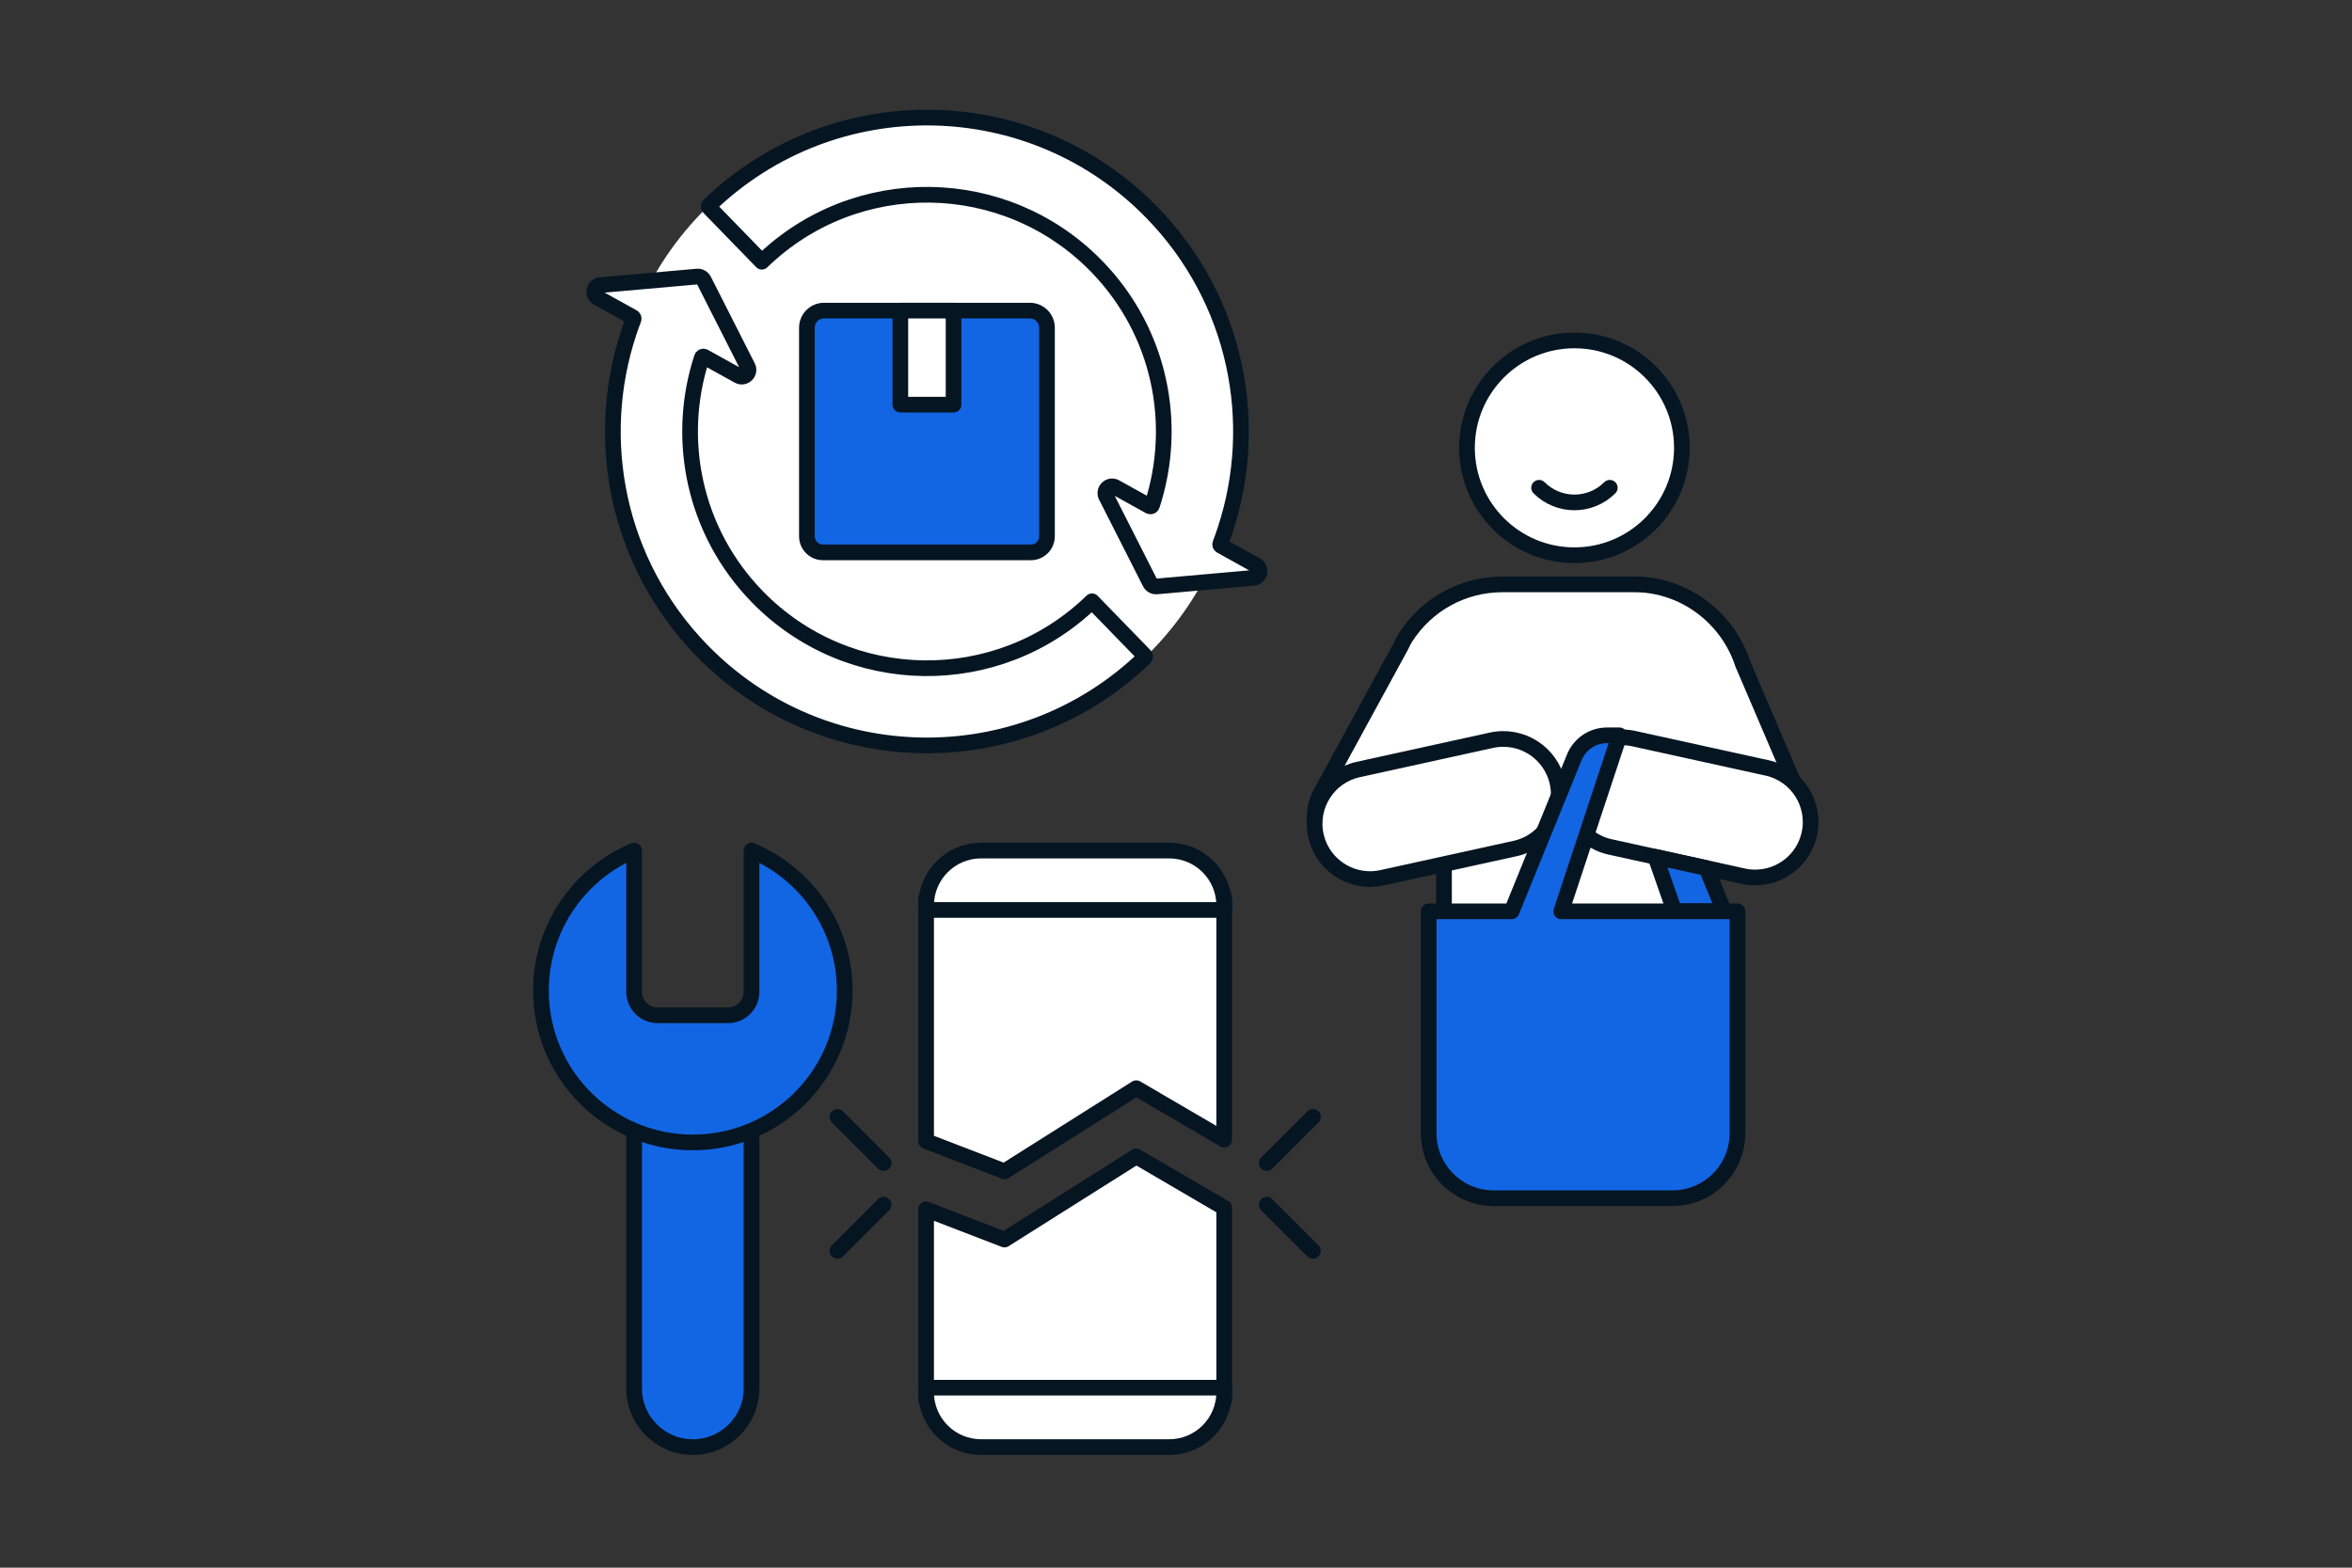
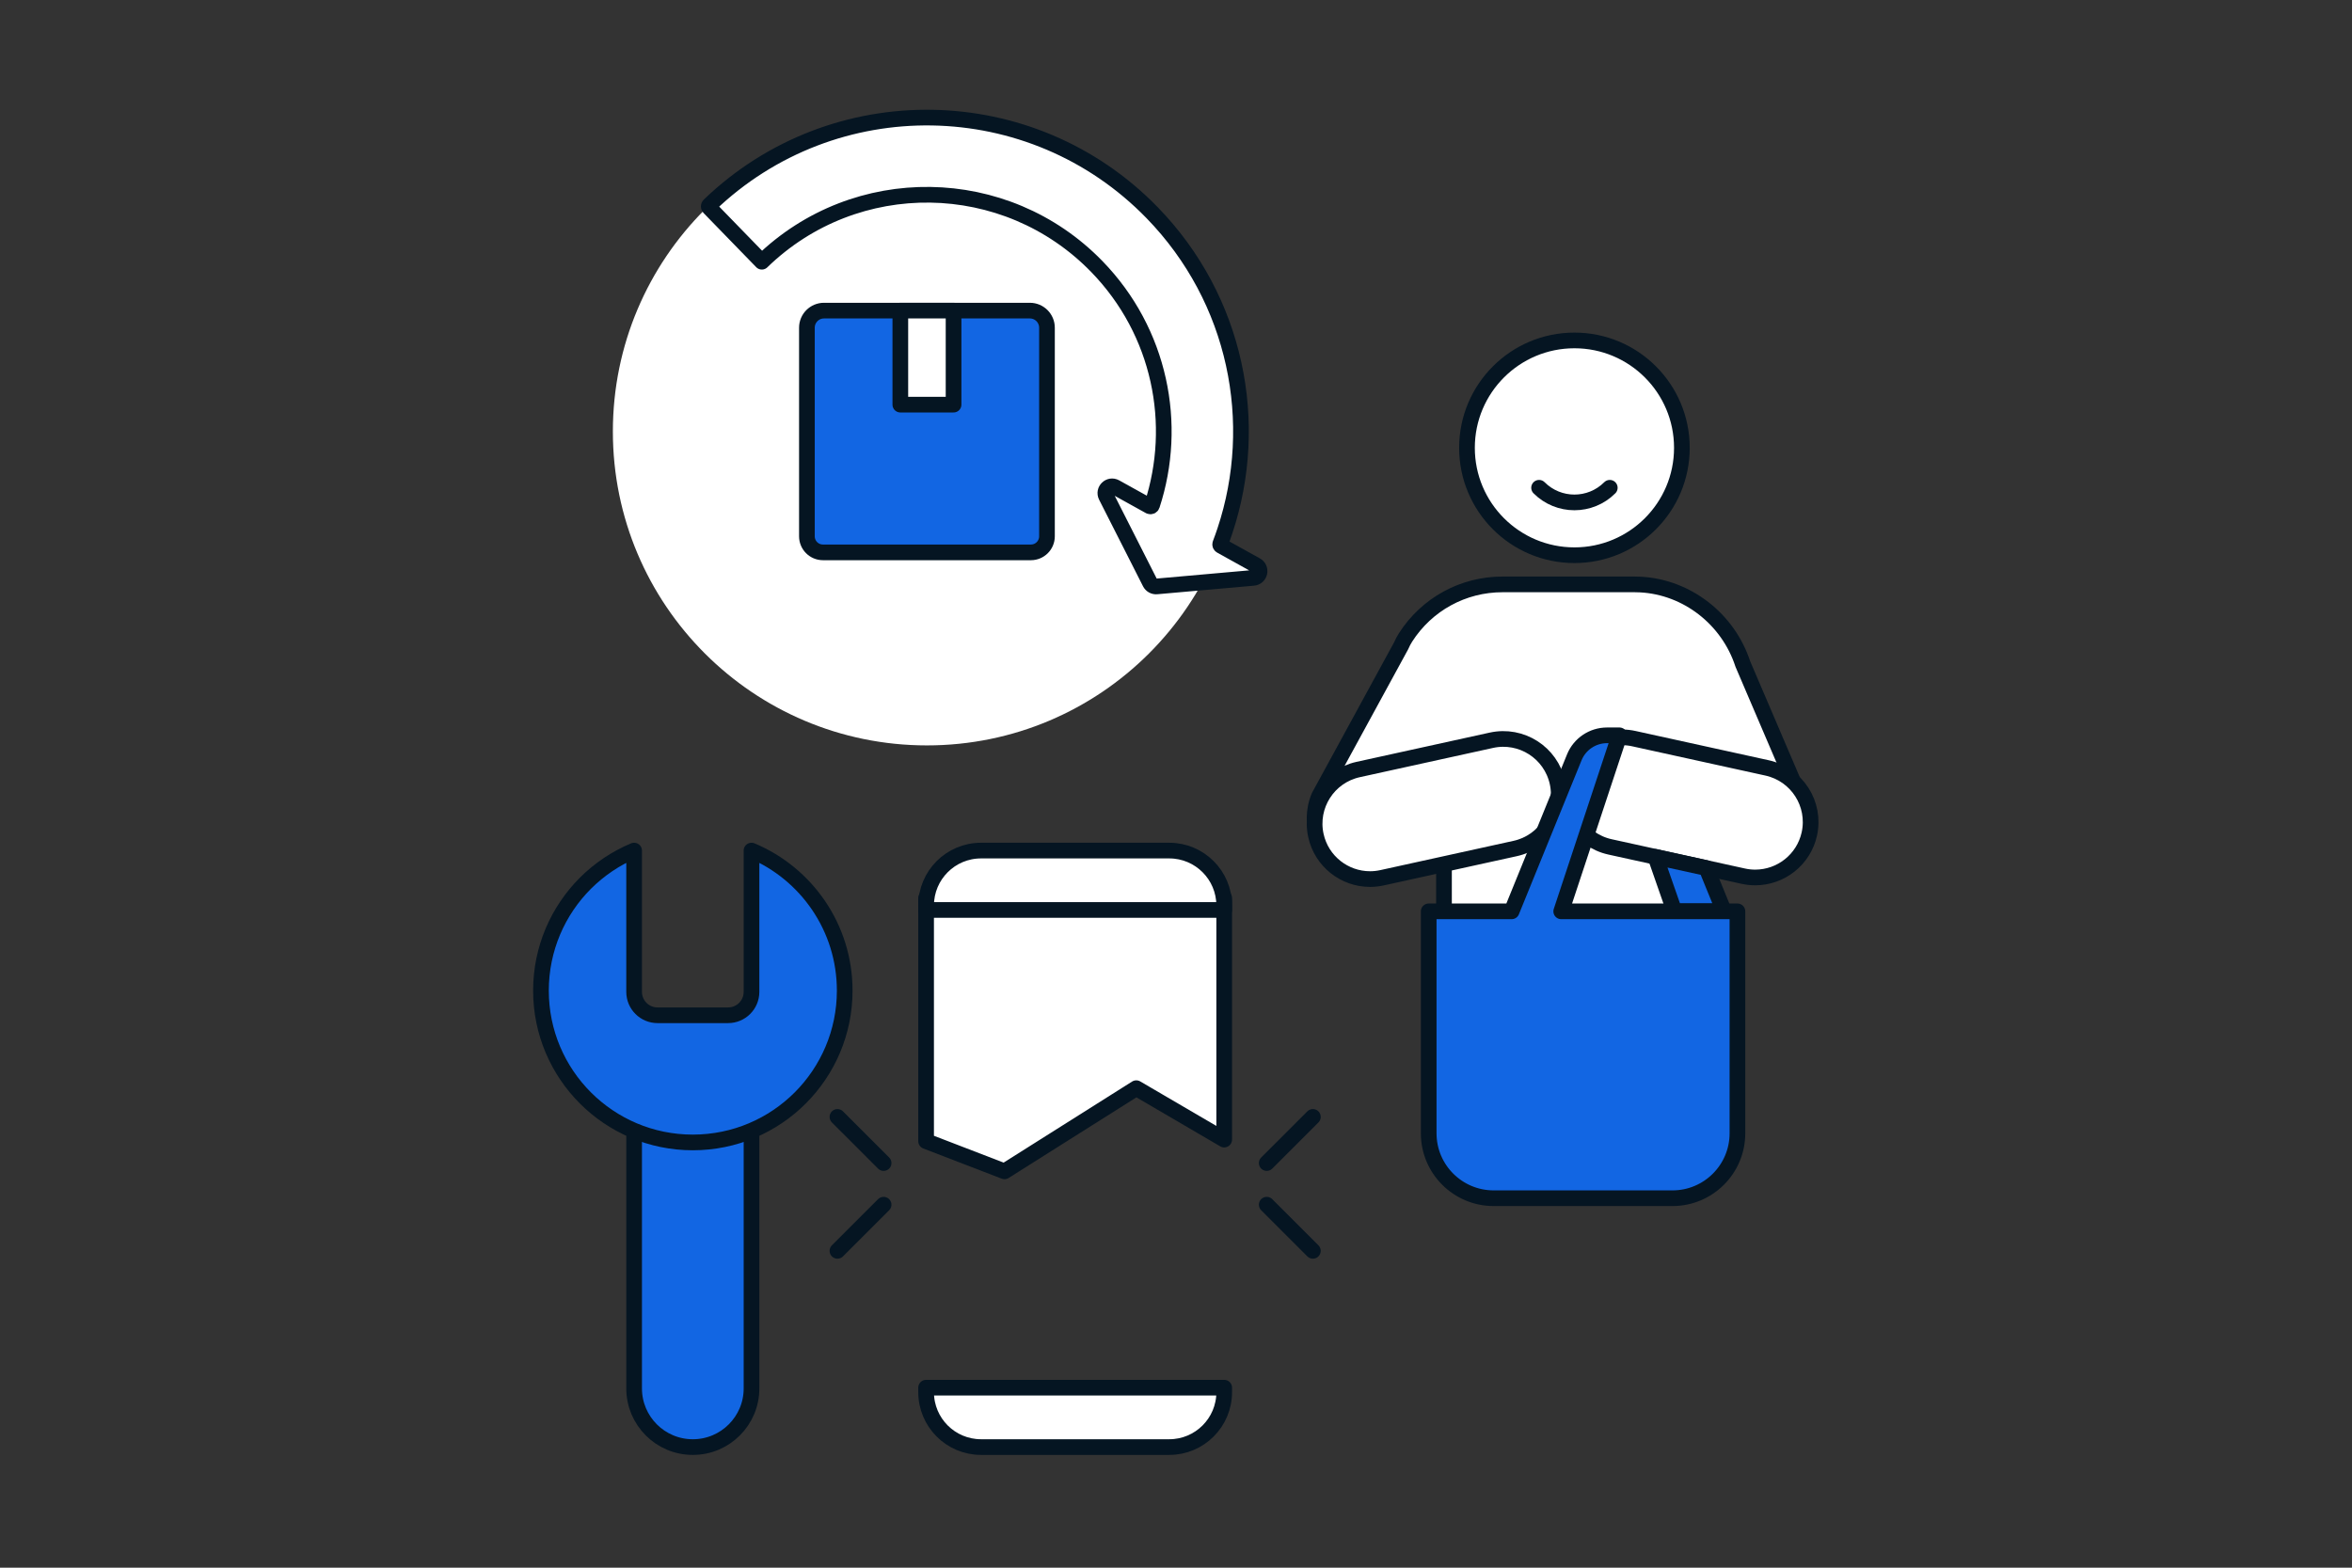
<svg xmlns="http://www.w3.org/2000/svg" width="300" height="200" viewBox="0 0 300 200" fill="none">
  <rect x="0" y="0" width="300" height="200" fill="#333333" stroke="none" />
  <path d="M217.459 122.316V92.527C217.459 83.34 210.01 75.894 200.821 75.894C191.632 75.894 184.182 83.341 184.182 92.527V122.316" fill="white" />
  <path d="M217.459 122.316V92.527C217.459 83.34 210.01 75.894 200.821 75.894C191.632 75.894 184.182 83.341 184.182 92.527V122.316" stroke="#051522" stroke-width="2" stroke-linecap="round" stroke-linejoin="round" />
  <path d="M200.82 70.833C193.251 70.833 187.115 64.7 187.115 57.132C187.115 49.564 193.252 43.431 200.82 43.431C208.389 43.431 214.526 49.566 214.526 57.132C214.526 64.698 208.39 70.833 200.82 70.833Z" fill="white" stroke="#051522" stroke-width="2" stroke-linecap="round" stroke-linejoin="round" />
  <path d="M223.042 111.427C220.064 111.427 217.294 109.532 216.32 106.548L181.26 107.121C179.733 110.715 175.581 112.389 171.986 110.863C168.392 109.336 166.718 105.185 168.245 101.59L178.728 82.367C178.882 82.002 179.068 81.654 179.279 81.321C181.993 77.084 186.617 74.554 191.648 74.554H208.497C208.734 74.554 208.988 74.561 209.252 74.575C215.181 74.892 220.424 78.963 222.297 84.704L229.767 102.164C230.978 105.877 228.95 109.866 225.236 111.077C224.509 111.315 223.769 111.427 223.042 111.427Z" fill="white" stroke="#051522" stroke-width="2" stroke-linecap="round" stroke-linejoin="round" />
  <path d="M223.883 111.945C223.38 111.945 222.87 111.891 222.359 111.778L205.364 108.044C201.55 107.205 199.137 103.435 199.975 99.621C200.814 95.808 204.589 93.396 208.4 94.233L225.395 97.968C229.208 98.806 231.622 102.576 230.783 106.391C230.056 109.693 227.131 111.944 223.883 111.944V111.945Z" fill="white" stroke="#051522" stroke-width="2" stroke-linecap="round" stroke-linejoin="round" />
  <path d="M174.746 112.149C171.498 112.149 168.572 109.897 167.846 106.595C167.008 102.782 169.42 99.011 173.234 98.173L190.23 94.439C194.044 93.601 197.816 96.013 198.655 99.827C199.493 103.639 197.081 107.411 193.265 108.249L176.271 111.984C175.76 112.096 175.249 112.15 174.746 112.15V112.149Z" fill="white" stroke="#051522" stroke-width="2" stroke-linecap="round" stroke-linejoin="round" />
  <path d="M199.135 116.266H221.611V144.581C221.611 149.156 217.9 152.865 213.324 152.865H190.519C185.943 152.865 182.232 149.156 182.232 144.581V116.266H192.81L200.803 96.617C201.494 94.92 203.145 93.81 204.978 93.81H206.563L199.136 116.267L199.135 116.266Z" fill="#1266E3" stroke="#051522" stroke-width="2" stroke-linecap="round" stroke-linejoin="round" />
  <path d="M217.654 110.745L211.156 109.317L213.564 116.224H219.889L217.654 110.745Z" fill="#1266E3" stroke="#051522" stroke-width="2" stroke-linecap="round" stroke-linejoin="round" />
  <path d="M196.311 62.227C198.803 64.719 202.837 64.719 205.329 62.227" stroke="#051522" stroke-width="2" stroke-linecap="round" stroke-linejoin="round" />
  <path d="M118.23 95.096C140.354 95.096 158.289 77.166 158.289 55.048C158.289 32.93 140.354 15 118.23 15C96.107 15 78.172 32.93 78.172 55.048C78.172 77.166 96.107 95.096 118.23 95.096Z" fill="white" />
  <path d="M146.641 64.581C146.755 64.645 146.901 64.588 146.942 64.464C150.321 54.137 147.995 42.331 139.894 33.998C128.265 22.036 109.139 21.763 97.174 33.389L90.457 26.48C90.377 26.397 90.379 26.263 90.463 26.183C106.337 10.917 131.586 11.326 146.957 27.136C157.742 38.231 160.806 53.97 156.244 67.704C156.058 68.265 155.859 68.822 155.647 69.376C155.611 69.471 155.649 69.578 155.738 69.627L157.298 70.493L160.216 72.112C160.957 72.524 160.719 73.646 159.874 73.721L154.81 74.17L147.532 74.815C147.182 74.846 146.847 74.661 146.688 74.347L143.385 67.832L141.086 63.299C140.703 62.542 141.529 61.746 142.27 62.158L145.345 63.864L146.639 64.582L146.641 64.581Z" fill="white" stroke="#051522" stroke-width="2" stroke-linecap="round" stroke-linejoin="round" />
-   <path d="M89.82 45.515C89.705 45.452 89.559 45.509 89.519 45.633C86.141 55.961 88.467 67.767 96.567 76.099C108.195 88.061 127.322 88.334 139.286 76.708L146.003 83.617C146.083 83.7 146.081 83.834 145.998 83.915C130.123 99.18 104.874 98.771 89.503 82.961C78.718 71.867 75.654 56.128 80.216 42.393C80.403 41.832 80.601 41.275 80.813 40.721C80.849 40.626 80.811 40.519 80.722 40.47L79.162 39.604L76.244 37.984C75.503 37.574 75.741 36.451 76.586 36.376L81.65 35.928L88.928 35.282C89.278 35.25 89.613 35.436 89.772 35.749L93.076 42.265L95.374 46.798C95.757 47.555 94.931 48.351 94.189 47.939L91.115 46.233L89.821 45.515H89.82Z" fill="white" stroke="#051522" stroke-width="2" stroke-linecap="round" stroke-linejoin="round" />
  <path d="M102.922 68.421V41.806C102.922 40.603 103.897 39.628 105.1 39.628H131.363C132.566 39.628 133.542 40.603 133.542 41.806V68.421C133.542 69.552 132.625 70.469 131.493 70.469H104.97C103.839 70.469 102.922 69.552 102.922 68.421Z" fill="#1266E3" stroke="#051522" stroke-width="2" stroke-linecap="round" stroke-linejoin="round" />
  <path d="M121.628 39.628H114.838V51.621H121.628V39.628Z" fill="white" stroke="#051522" stroke-width="2" stroke-linecap="round" stroke-linejoin="round" />
  <path d="M144.933 138.827L156.148 145.384V114.571H118.125V145.586L128.123 149.435L144.933 138.827Z" fill="white" stroke="#051522" stroke-width="2" stroke-linecap="round" stroke-linejoin="round" />
-   <path d="M144.933 147.529L128.123 158.137L118.125 154.287V178.556H156.148V154.085L144.933 147.529Z" fill="white" stroke="#051522" stroke-width="2" stroke-linecap="round" stroke-linejoin="round" />
  <path d="M118.125 115.519V116.091H156.148V115.519C156.148 111.651 153.01 108.514 149.142 108.514H125.132C121.263 108.514 118.126 111.651 118.126 115.519H118.125Z" fill="white" stroke="#051522" stroke-width="2" stroke-linecap="round" stroke-linejoin="round" />
  <path d="M156.148 177.608V177.036H118.125V177.608C118.125 181.476 121.263 184.613 125.131 184.613H149.141C153.01 184.613 156.148 181.476 156.148 177.608H156.148Z" fill="white" stroke="#051522" stroke-width="2" stroke-linecap="round" stroke-linejoin="round" />
  <path d="M80.883 144.246V177.129C80.883 181.262 84.234 184.614 88.37 184.614C92.504 184.614 95.856 181.263 95.856 177.129V144.246" fill="#1266E3" />
  <path d="M80.883 144.246V177.129C80.883 181.262 84.234 184.614 88.37 184.614C92.504 184.614 95.856 181.263 95.856 177.129V144.246" stroke="#051522" stroke-width="2" stroke-linecap="round" stroke-linejoin="round" />
  <path d="M80.881 108.514C78.538 109.491 76.438 110.919 74.67 112.679C71.17 116.185 69 121.029 69 126.379C69 131.73 71.169 136.567 74.67 140.073C78.178 143.58 83.023 145.749 88.368 145.749C93.713 145.749 98.564 143.58 102.072 140.073C105.573 136.567 107.743 131.723 107.743 126.379C107.743 118.333 102.842 111.439 95.855 108.514V126.539C95.855 128.188 94.517 129.525 92.867 129.525H83.869C82.219 129.525 80.882 128.188 80.882 126.539V108.514H80.881Z" fill="#1266E3" stroke="#051522" stroke-width="2" stroke-linecap="round" stroke-linejoin="round" />
  <path d="M161.572 148.378L167.459 142.492" stroke="#051522" stroke-width="2" stroke-linecap="round" stroke-linejoin="round" />
  <path d="M161.572 153.692L167.459 159.578" stroke="#051522" stroke-width="2" stroke-linecap="round" stroke-linejoin="round" />
  <path d="M112.705 148.378L106.818 142.492" stroke="#051522" stroke-width="2" stroke-linecap="round" stroke-linejoin="round" />
  <path d="M112.705 153.692L106.818 159.578" stroke="#051522" stroke-width="2" stroke-linecap="round" stroke-linejoin="round" />
</svg>